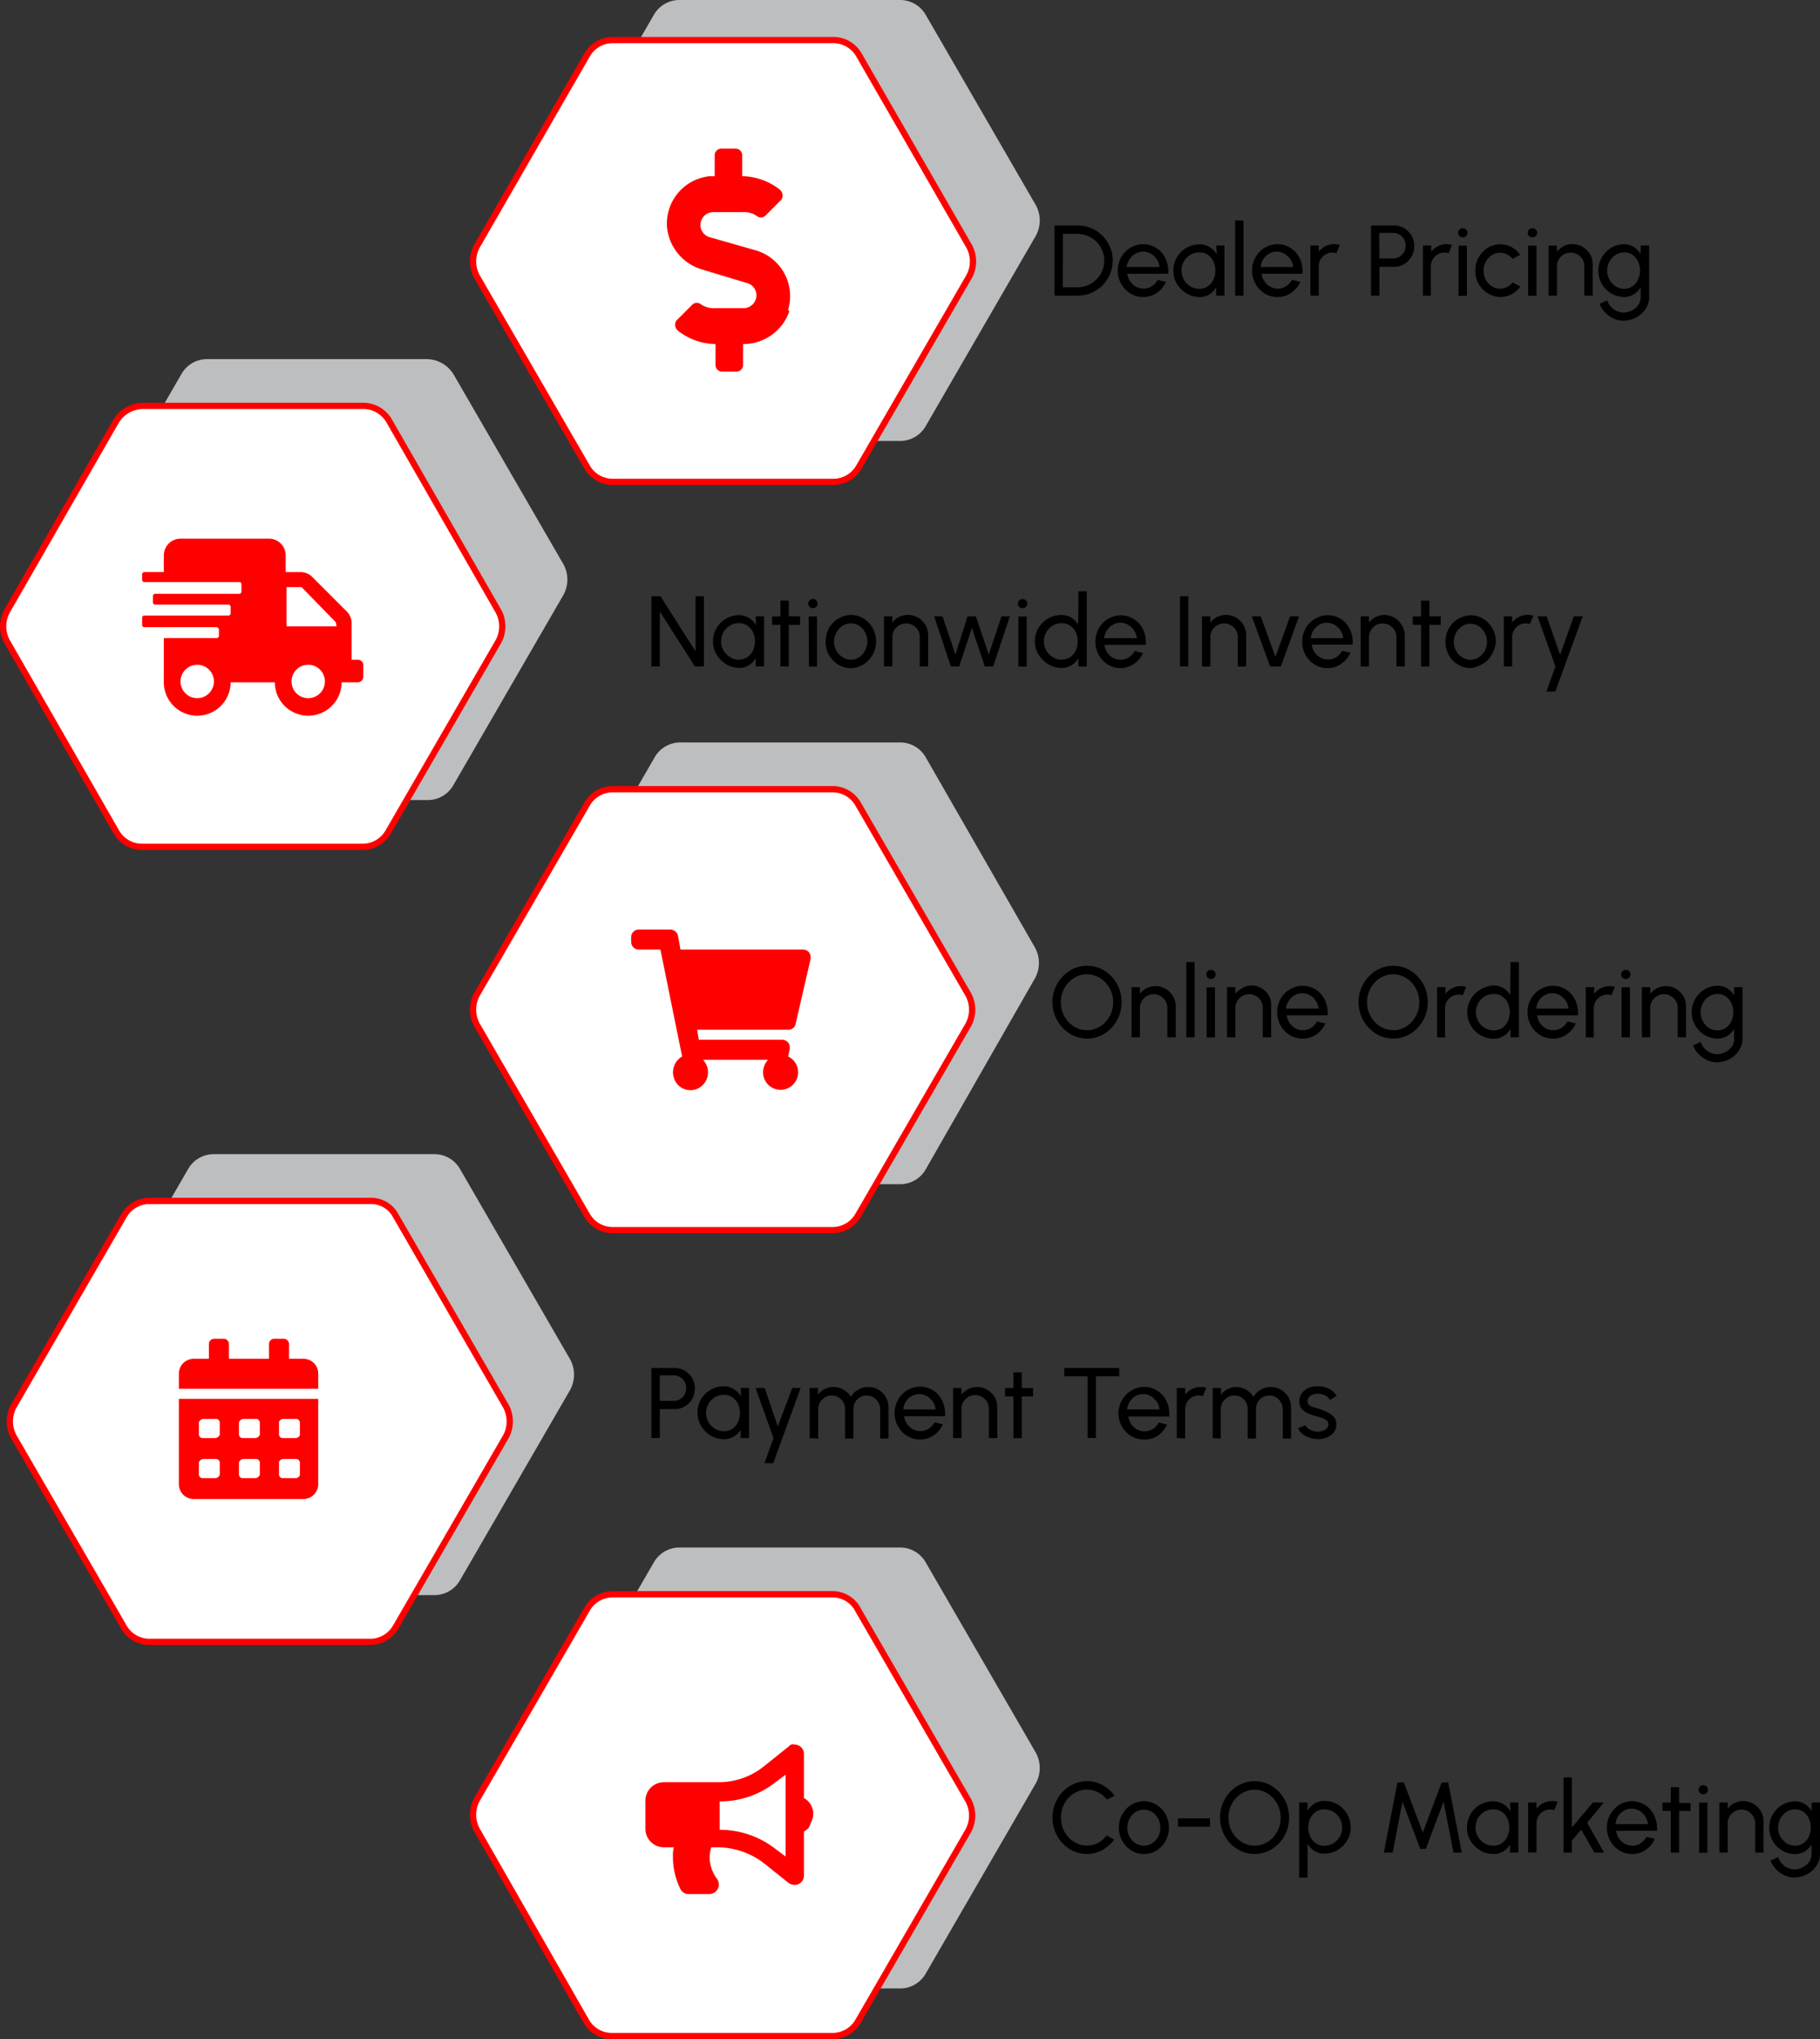
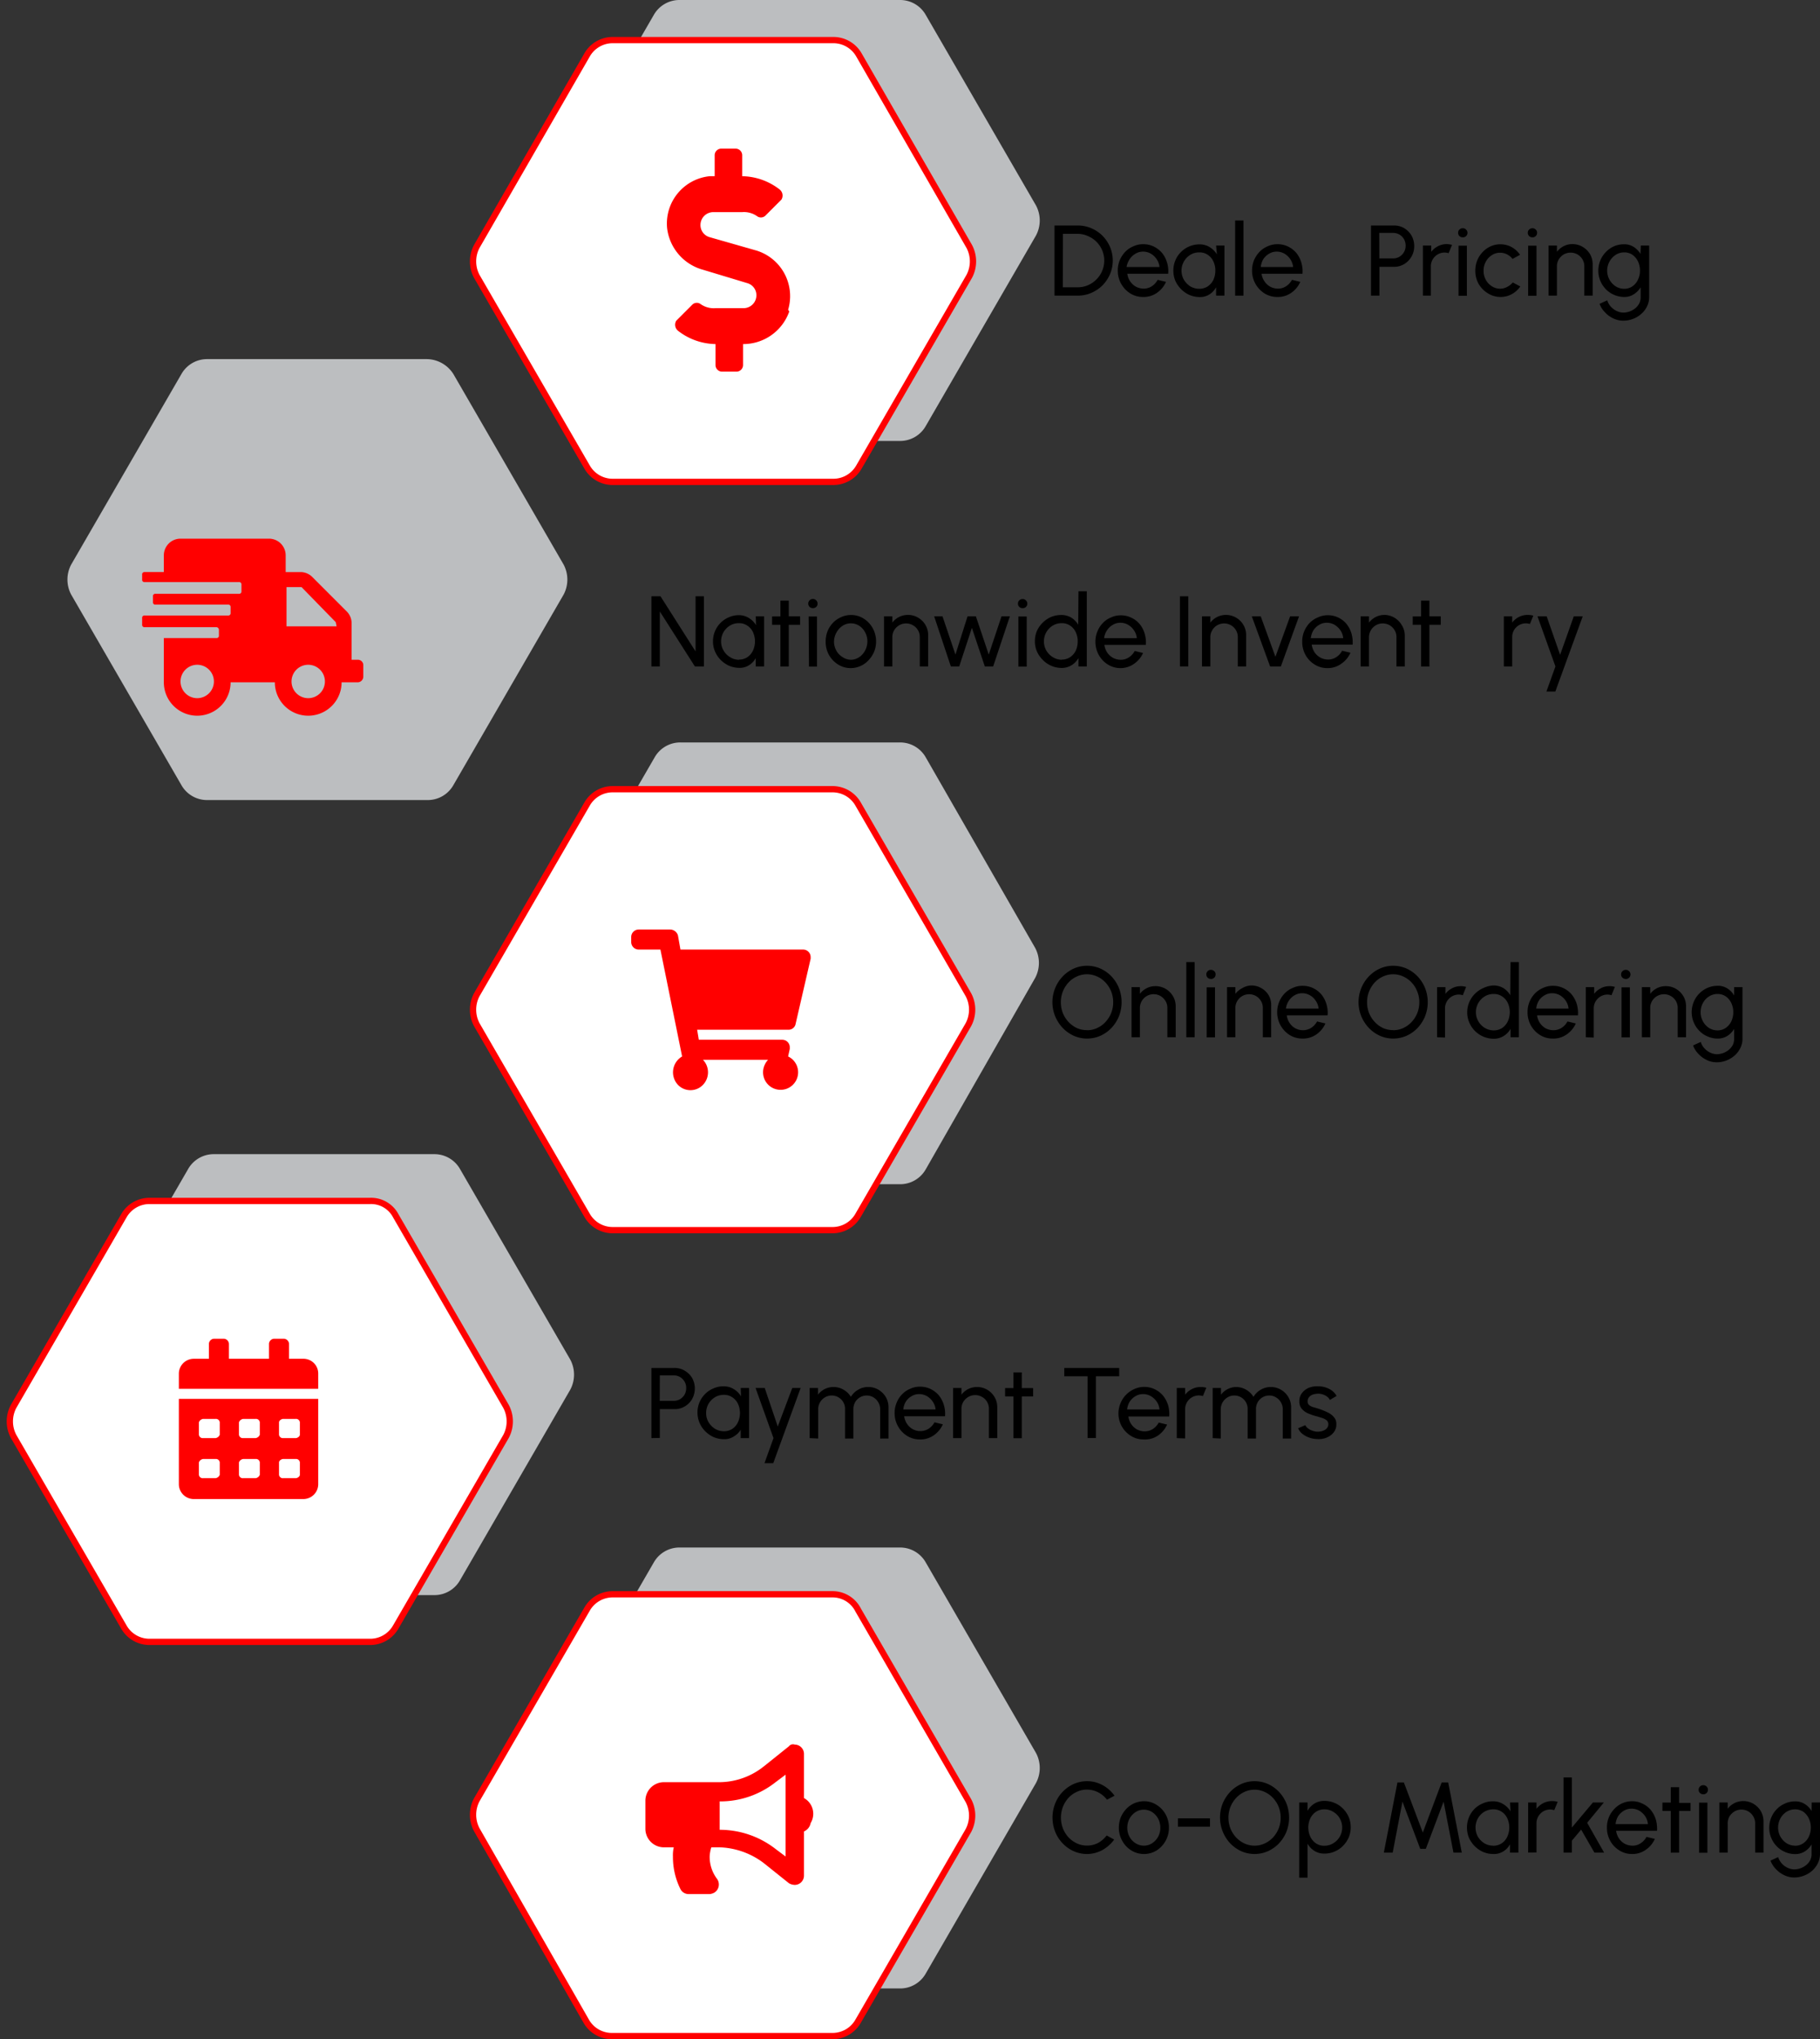
<svg xmlns="http://www.w3.org/2000/svg" id="Layer_1" data-name="Layer 1" viewBox="0 0 218.07 244.18">
  <rect x="0" y="0" width="218.07" height="244.18" fill="#333333" stroke="none" />
  <defs>
    <style>.cls-1{fill:#bcbec0;}.cls-2{fill:#fff;stroke:red;stroke-miterlimit:10;stroke-width:0.75px;}.cls-3{fill:red;}</style>
  </defs>
  <path class="cls-1" d="M107.9,0H81.5a3.53,3.53,0,0,0-3.1,1.8L65.2,24.6a3.83,3.83,0,0,0,0,3.6L78.4,51a3.53,3.53,0,0,0,3.1,1.8h26.4A3.53,3.53,0,0,0,111,51l13.2-22.8a3.82,3.82,0,0,0,0-3.6L111,1.8A3.53,3.53,0,0,0,107.9,0Z" transform="translate(-0.07)" />
  <path class="cls-1" d="M51.2,43H24.9a3.53,3.53,0,0,0-3.1,1.8L8.6,67.6a3.83,3.83,0,0,0,0,3.6L21.8,94a3.53,3.53,0,0,0,3.1,1.8H51.3A3.53,3.53,0,0,0,54.4,94L67.6,71.2a3.83,3.83,0,0,0,0-3.6L54.4,44.8A3.82,3.82,0,0,0,51.2,43Z" transform="translate(-0.07)" />
  <path class="cls-2" d="M99.9,4.8H73.5a3.53,3.53,0,0,0-3.1,1.8L57.2,29.5a3.83,3.83,0,0,0,0,3.6L70.4,55.9a3.53,3.53,0,0,0,3.1,1.8H99.9a3.53,3.53,0,0,0,3.1-1.8l13.2-22.8a3.82,3.82,0,0,0,0-3.6L103,6.6A3.53,3.53,0,0,0,99.9,4.8Z" transform="translate(-0.07)" />
-   <path class="cls-2" d="M43.5,48.6H17.2A3.82,3.82,0,0,0,14,50.4L.9,73.2a3.83,3.83,0,0,0,0,3.6L14,99.6a3.53,3.53,0,0,0,3.1,1.8H43.5a3.53,3.53,0,0,0,3.1-1.8L59.8,76.8a3.82,3.82,0,0,0,0-3.6L46.7,50.4A3.6,3.6,0,0,0,43.5,48.6Z" transform="translate(-0.07)" />
  <path class="cls-1" d="M107.9,88.9H81.6a3.53,3.53,0,0,0-3.1,1.8L65.3,113.5a3.82,3.82,0,0,0,0,3.6L78.4,140a3.53,3.53,0,0,0,3.1,1.8h26.4A3.53,3.53,0,0,0,111,140l13.1-22.9a3.82,3.82,0,0,0,0-3.6L111,90.7A3.53,3.53,0,0,0,107.9,88.9Z" transform="translate(-0.07)" />
  <path class="cls-2" d="M99.8,94.5H73.5a3.53,3.53,0,0,0-3.1,1.8L57.2,119.1a3.83,3.83,0,0,0,0,3.6l13.2,22.8a3.53,3.53,0,0,0,3.1,1.8H99.8a3.53,3.53,0,0,0,3.1-1.8l13.2-22.8a3.82,3.82,0,0,0,0-3.6L102.9,96.3A3.53,3.53,0,0,0,99.8,94.5Z" transform="translate(-0.07)" />
  <path class="cls-1" d="M52.1,138.2H25.7a3.53,3.53,0,0,0-3.1,1.8L9.4,162.8a3.82,3.82,0,0,0,0,3.6l13.2,22.8a3.53,3.53,0,0,0,3.1,1.8H52.1a3.53,3.53,0,0,0,3.1-1.8l13.2-22.8a3.83,3.83,0,0,0,0-3.6L55.2,140A3.53,3.53,0,0,0,52.1,138.2Z" transform="translate(-0.07)" />
  <path class="cls-2" d="M44.4,143.8H18a3.53,3.53,0,0,0-3.1,1.8L1.7,168.4a3.82,3.82,0,0,0,0,3.6l13.2,22.8a3.53,3.53,0,0,0,3.1,1.8H44.4a3.53,3.53,0,0,0,3.1-1.8L60.7,172a3.83,3.83,0,0,0,0-3.6L47.5,145.6A3.34,3.34,0,0,0,44.4,143.8Z" transform="translate(-0.07)" />
  <path class="cls-1" d="M107.9,185.3H81.5a3.53,3.53,0,0,0-3.1,1.8L65.2,209.9a3.83,3.83,0,0,0,0,3.6l13.2,22.8a3.53,3.53,0,0,0,3.1,1.8h26.4a3.53,3.53,0,0,0,3.1-1.8l13.2-22.8a3.82,3.82,0,0,0,0-3.6L111,187.1A3.53,3.53,0,0,0,107.9,185.3Z" transform="translate(-0.07)" />
  <path class="cls-2" d="M99.8,190.9H73.5a3.53,3.53,0,0,0-3.1,1.8L57.2,215.5a3.83,3.83,0,0,0,0,3.6L70.3,242a3.53,3.53,0,0,0,3.1,1.8H99.8a3.53,3.53,0,0,0,3.1-1.8l13.2-22.8a3.82,3.82,0,0,0,0-3.6l-13.2-22.8A3.43,3.43,0,0,0,99.8,190.9Z" transform="translate(-0.07)" />
  <path class="cls-3" d="M94.6,37.4a5.84,5.84,0,0,1-5.5,3.8v2.5a.79.79,0,0,1-.8.8H86.6a.79.79,0,0,1-.8-.8h0V41.2a7.49,7.49,0,0,1-4.5-1.6.93.93,0,0,1-.2-1.2l.1-.1L83,36.5a.77.77,0,0,1,1-.1,2.73,2.73,0,0,0,1.8.5h3.4a1.54,1.54,0,0,0,1.5-1.5,1.5,1.5,0,0,0-1.1-1.5l-5.3-1.6a5.89,5.89,0,0,1-4.3-5,5.7,5.7,0,0,1,5.1-6.2h.6V18.6a.79.79,0,0,1,.8-.8h1.7a.79.79,0,0,1,.8.8h0v2.5a7.49,7.49,0,0,1,4.5,1.6.93.93,0,0,1,.2,1.2l-.1.1-1.8,1.8a.77.77,0,0,1-1,.1,2.73,2.73,0,0,0-1.8-.5H85.5A1.54,1.54,0,0,0,84,26.9h0a1.5,1.5,0,0,0,1.1,1.5L90.7,30a5.71,5.71,0,0,1,3.8,7.1C94.7,37.3,94.6,37.4,94.6,37.4Z" transform="translate(-0.07)" />
  <path class="cls-3" d="M43.6,79.6V81a.68.68,0,0,1-.7.7H41a4,4,0,0,1-8,0H27.7a4,4,0,0,1-8,0V76.4H26a.27.27,0,0,0,.3-.3v-.7a.32.32,0,0,0-.3-.3H17.4a.27.27,0,0,1-.3-.3h0V74a.27.27,0,0,1,.3-.3h10a.27.27,0,0,0,.3-.3h0v-.7a.27.27,0,0,0-.3-.3H18.7a.27.27,0,0,1-.3-.3h0v-.7a.27.27,0,0,1,.3-.3h10a.27.27,0,0,0,.3-.3h0V70a.27.27,0,0,0-.3-.3H17.4a.27.27,0,0,1-.3-.3h0v-.6a.27.27,0,0,1,.3-.3h2.3v-2a2,2,0,0,1,2-2H32.3a2,2,0,0,1,2,2v2h1.8a2,2,0,0,1,1.4.6l4.1,4.1a2,2,0,0,1,.6,1.4V79H43A.65.65,0,0,1,43.6,79.6Zm-17.9,2a2,2,0,1,0-2,2,2,2,0,0,0,2-2Zm14.6-7.1-4.1-4.2H34.4V75h6ZM39,81.6a2,2,0,1,0-2,2A2,2,0,0,0,39,81.6Z" transform="translate(-0.07)" />
  <path class="cls-3" d="M94.6,123.3h-11l.2,1.2h10a.9.9,0,0,1,.9.9v.2l-.2.9a2.1,2.1,0,1,1-2.8,1,2.09,2.09,0,0,1,.4-.6H84.3a2.17,2.17,0,0,1,0,3,2.08,2.08,0,0,1-3,0,2.2,2.2,0,0,1,.5-3.4l-2.6-12.8H76.6a.9.9,0,0,1-.9-.9v-.6a.9.9,0,0,1,.9-.9h3.8a1,1,0,0,1,.9.7l.3,1.7H96.3a.9.9,0,0,1,.9.9v.2l-1.8,7.8A.85.85,0,0,1,94.6,123.3Z" transform="translate(-0.07)" />
  <path class="cls-3" d="M38.2,164.5v1.8H21.5v-1.8a1.79,1.79,0,0,1,1.8-1.8h1.8v-1.8a.65.65,0,0,1,.6-.6h1.2a.65.65,0,0,1,.6.6h0v1.8h4.8v-1.8a.65.65,0,0,1,.6-.6h1.2a.65.65,0,0,1,.6.6v1.8h1.8A1.77,1.77,0,0,1,38.2,164.5Zm-16.7,3H38.2v10.2a1.79,1.79,0,0,1-1.8,1.8H23.3a1.79,1.79,0,0,1-1.8-1.8Zm2.4,4.3a.46.46,0,0,0,.5.4h1.5a.66.66,0,0,0,.5-.4v-1.5a.46.46,0,0,0-.5-.4H24.4a.66.66,0,0,0-.5.4Zm0,4.8a.46.46,0,0,0,.5.4h1.5a.66.66,0,0,0,.5-.4v-1.5a.46.46,0,0,0-.5-.4H24.4a.66.66,0,0,0-.5.4Zm4.8-4.8a.46.46,0,0,0,.5.4h1.5a.66.66,0,0,0,.5-.4v-1.5a.46.46,0,0,0-.5-.4H29.2a.66.66,0,0,0-.5.4Zm0,4.8a.46.46,0,0,0,.5.4h1.5a.66.66,0,0,0,.5-.4v-1.5a.46.46,0,0,0-.5-.4H29.2a.66.66,0,0,0-.5.4Zm4.8-4.8a.46.46,0,0,0,.5.4h1.5c.2,0,.5-.2.5-.4v-1.5a.46.46,0,0,0-.5-.4H34c-.2,0-.5.2-.5.4Zm0,4.8a.46.46,0,0,0,.5.4h1.5c.2,0,.5-.2.5-.4v-1.5a.46.46,0,0,0-.5-.4H34c-.2,0-.5.2-.5.4Z" transform="translate(-0.07)" />
  <path class="cls-3" d="M96.4,219.3v5.3a1.11,1.11,0,0,1-1.1,1.1,1.45,1.45,0,0,1-.7-.2l-3-2.4a9.25,9.25,0,0,0-5.3-1.9h-1a4.25,4.25,0,0,0-.2,1.1A4.39,4.39,0,0,0,86,225a1.15,1.15,0,0,1-.3,1.6,1.42,1.42,0,0,1-.6.2H82.6a1.1,1.1,0,0,1-1-.6,8.6,8.6,0,0,1-.9-3.9,4.1,4.1,0,0,1,.1-1.1H79.6a2.22,2.22,0,0,1-2.2-2.2h0v-3.4a2.22,2.22,0,0,1,2.2-2.2h6.7a8.59,8.59,0,0,0,5.3-1.9l3-2.4a.62.62,0,0,1,.7-.2,1.11,1.11,0,0,1,1.1,1.1v5.3a2.15,2.15,0,0,1,.8,3,1.37,1.37,0,0,1-.8,1Zm-2.2-6.8-1.2.9a10.67,10.67,0,0,1-6.7,2.3v3.4a10.88,10.88,0,0,1,6.7,2.3l1.2.9Z" transform="translate(-0.07)" />
  <path d="M78.12,79.8V71.4h1.09L83.41,78V71.4h1v8.4H83.33l-4.2-6.58V79.8Z" transform="translate(-0.07)" />
  <path d="M90.62,73.8h1v6h-1l0-1a2.33,2.33,0,0,1-.78.84,2.06,2.06,0,0,1-1.17.33,3.19,3.19,0,0,1-1.24-.25,3.53,3.53,0,0,1-1-.69,3.31,3.31,0,0,1-.68-1,3,3,0,0,1-.25-1.24,3.07,3.07,0,0,1,.24-1.21,3,3,0,0,1,.67-1,3,3,0,0,1,1-.67,2.91,2.91,0,0,1,1.21-.25A2.25,2.25,0,0,1,89.8,74a2.62,2.62,0,0,1,.86.86Zm-2,5.18a1.86,1.86,0,0,0,1-.29,2,2,0,0,0,.67-.79,2.66,2.66,0,0,0,0-2.21,1.91,1.91,0,0,0-.68-.78,1.75,1.75,0,0,0-1-.29,2,2,0,0,0-1.08.29,2.2,2.2,0,0,0-1.06,1.89,2.09,2.09,0,0,0,.3,1.1,2.19,2.19,0,0,0,.78.79A2,2,0,0,0,88.61,79Z" transform="translate(-0.07)" />
  <path d="M95.94,74.81H94.58v5h-1v-5h-1v-1h1V71.92h1V73.8h1.36Z" transform="translate(-0.07)" />
  <path d="M97.48,72.82a.59.59,0,0,1-.41-.15.57.57,0,0,1-.16-.39.56.56,0,0,1,1.12,0,.53.53,0,0,1-.16.39A.56.56,0,0,1,97.48,72.82Zm-.52,1h1v6H97Z" transform="translate(-0.07)" />
  <path d="M102,80a2.82,2.82,0,0,1-1.51-.43,3.22,3.22,0,0,1-1.09-1.14A3.18,3.18,0,0,1,99,76.8a3.32,3.32,0,0,1,.23-1.23,3.24,3.24,0,0,1,.65-1,2.85,2.85,0,0,1,1-.68,2.69,2.69,0,0,1,1.16-.25,2.76,2.76,0,0,1,1.51.43,3.11,3.11,0,0,1,1.08,1.14,3.23,3.23,0,0,1,.41,1.6,3.27,3.27,0,0,1-.23,1.22,3.43,3.43,0,0,1-.65,1A2.9,2.9,0,0,1,102,80Zm0-1a1.8,1.8,0,0,0,1-.3,2.13,2.13,0,0,0,.71-.78A2.32,2.32,0,0,0,104,76.8a2.22,2.22,0,0,0-.27-1.08,2.08,2.08,0,0,0-.71-.79,1.86,1.86,0,0,0-1-.29,1.76,1.76,0,0,0-1,.3,2.19,2.19,0,0,0-.72.79A2.26,2.26,0,0,0,100,76.8a2.23,2.23,0,0,0,.27,1.09,2.06,2.06,0,0,0,.72.77A1.88,1.88,0,0,0,102,79Z" transform="translate(-0.07)" />
  <path d="M111.28,76.07V79.8h-1V76.29a1.61,1.61,0,0,0-.82-1.42,1.66,1.66,0,0,0-1.65,0,1.7,1.7,0,0,0-.6.59,1.59,1.59,0,0,0-.22.83V79.8h-1v-6h1v.75a2.37,2.37,0,0,1,.8-.67,2.4,2.4,0,0,1,1.06-.25,2.36,2.36,0,0,1,1.23.33,2.47,2.47,0,0,1,.88.88A2.36,2.36,0,0,1,111.28,76.07Z" transform="translate(-0.07)" />
  <path d="M115,79.8h-1l-2-6h1l1.55,4.58L116,73.8h1l1.54,4.58,1.53-4.58h1l-2,6h-1l-1.55-4.62Z" transform="translate(-0.07)" />
  <path d="M122.6,72.82a.57.57,0,0,1-.4-.15.53.53,0,0,1-.16-.39.5.5,0,0,1,.16-.39.54.54,0,0,1,.4-.16.51.51,0,0,1,.39.16.51.51,0,0,1,.17.39.53.53,0,0,1-.56.54Zm-.51,1h1v6h-1Z" transform="translate(-0.07)" />
  <path d="M129.29,70.8h1v9h-1v-1a2.47,2.47,0,0,1-.82.85,2.23,2.23,0,0,1-1.22.33A3.13,3.13,0,0,1,125,79a3.36,3.36,0,0,1-.69-1,3.09,3.09,0,0,1-.24-1.22,3.17,3.17,0,0,1,.24-1.23A3.37,3.37,0,0,1,126,73.88a3.12,3.12,0,0,1,1.22-.24,2.31,2.31,0,0,1,1.22.32,2.56,2.56,0,0,1,.82.85Zm-2,8.18a1.82,1.82,0,0,0,1-.29,2,2,0,0,0,.68-.79,2.64,2.64,0,0,0,.23-1.1,2.51,2.51,0,0,0-.24-1.11,1.89,1.89,0,0,0-.67-.78,1.75,1.75,0,0,0-1-.29,2,2,0,0,0-1.08.29,2.24,2.24,0,0,0-.77.79,2.23,2.23,0,0,0,0,2.2,2.36,2.36,0,0,0,.78.79A2.1,2.1,0,0,0,127.27,79Z" transform="translate(-0.07)" />
  <path d="M134.32,80a2.85,2.85,0,0,1-1.51-.43,3.11,3.11,0,0,1-1.08-1.14,3.19,3.19,0,0,1-.41-1.59,3.14,3.14,0,0,1,.24-1.23,3.21,3.21,0,0,1,.64-1,2.85,2.85,0,0,1,1-.68,2.69,2.69,0,0,1,1.16-.25,2.76,2.76,0,0,1,1.25.28,2.85,2.85,0,0,1,1,.75,3.23,3.23,0,0,1,.6,1.13,3.5,3.5,0,0,1,.15,1.38H132.4a2.16,2.16,0,0,0,.33.91,2.05,2.05,0,0,0,.68.63,2,2,0,0,0,.91.24,1.75,1.75,0,0,0,1-.28,2.11,2.11,0,0,0,.71-.77l1,.24A3.13,3.13,0,0,1,136,79.45,2.79,2.79,0,0,1,134.32,80Zm-1.95-3.59h3.91a1.93,1.93,0,0,0-.33-.92,2.14,2.14,0,0,0-.7-.67,1.85,1.85,0,0,0-.93-.25,1.74,1.74,0,0,0-.92.25,2,2,0,0,0-.69.66A2.05,2.05,0,0,0,132.37,76.37Z" transform="translate(-0.07)" />
  <path d="M141.45,79.8V71.4h1v8.4Z" transform="translate(-0.07)" />
  <path d="M149.38,76.07V79.8h-1V76.29a1.59,1.59,0,0,0-.22-.83,1.67,1.67,0,0,0-.59-.59,1.68,1.68,0,0,0-1.66,0,1.67,1.67,0,0,0-.59.59,1.6,1.6,0,0,0-.23.83V79.8h-1v-6h1v.75a2.51,2.51,0,0,1,.81-.67,2.4,2.4,0,0,1,2.28.08,2.4,2.4,0,0,1,.88.88A2.36,2.36,0,0,1,149.38,76.07Z" transform="translate(-0.07)" />
  <path d="M153.54,79.8h-1.29l-2.19-6h1.07l1.76,4.84,1.76-4.84h1.07Z" transform="translate(-0.07)" />
  <path d="M159.1,80a2.8,2.8,0,0,1-1.51-.43,3.06,3.06,0,0,1-1.09-1.14,3.18,3.18,0,0,1-.4-1.59,3.13,3.13,0,0,1,.23-1.23,3.4,3.4,0,0,1,.64-1,3.06,3.06,0,0,1,1-.68,2.87,2.87,0,0,1,2.41,0,2.85,2.85,0,0,1,1,.75,3.42,3.42,0,0,1,.61,1.13,3.91,3.91,0,0,1,.15,1.38h-4.9a2.31,2.31,0,0,0,.33.91,2.15,2.15,0,0,0,.68.63,2,2,0,0,0,.92.24,1.72,1.72,0,0,0,1-.28,2,2,0,0,0,.71-.77l1,.24a3.08,3.08,0,0,1-1.09,1.31A2.74,2.74,0,0,1,159.1,80Zm-2-3.59h3.91a2,2,0,0,0-.32-.92,2.35,2.35,0,0,0-.7-.67,1.91,1.91,0,0,0-.93-.25,1.75,1.75,0,0,0-.93.25,2,2,0,0,0-.69.66A2.18,2.18,0,0,0,157.14,76.37Z" transform="translate(-0.07)" />
  <path d="M168.39,76.07V79.8h-1V76.29a1.59,1.59,0,0,0-.22-.83,1.75,1.75,0,0,0-.59-.59,1.68,1.68,0,0,0-1.66,0,1.66,1.66,0,0,0-.82,1.42V79.8h-1v-6h1v.75a2.41,2.41,0,0,1,.81-.67,2.32,2.32,0,0,1,1-.25,2.36,2.36,0,0,1,1.23.33,2.47,2.47,0,0,1,.88.88A2.36,2.36,0,0,1,168.39,76.07Z" transform="translate(-0.07)" />
  <path d="M172.7,74.81h-1.36v5h-1v-5h-1v-1h1V71.92h1V73.8h1.36Z" transform="translate(-0.07)" />
-   <path d="M176.26,80a2.8,2.8,0,0,1-1.51-.43,3.06,3.06,0,0,1-1.09-1.14,3.18,3.18,0,0,1-.4-1.59,3.13,3.13,0,0,1,.23-1.23,3.4,3.4,0,0,1,.64-1,3.06,3.06,0,0,1,1-.68,2.84,2.84,0,0,1,2.67.18,3.06,3.06,0,0,1,1.09,1.14,3.23,3.23,0,0,1,.41,1.6A3.09,3.09,0,0,1,179,78a3.21,3.21,0,0,1-.64,1,3.06,3.06,0,0,1-1,.68A2.84,2.84,0,0,1,176.26,80Zm0-1a1.79,1.79,0,0,0,1-.3,2.25,2.25,0,0,0,.72-.78,2.32,2.32,0,0,0,.26-1.07,2.22,2.22,0,0,0-.27-1.08,2.19,2.19,0,0,0-.72-.79,1.83,1.83,0,0,0-1-.29,1.8,1.8,0,0,0-1,.3,2.08,2.08,0,0,0-.71.79,2.15,2.15,0,0,0-.27,1.07,2.23,2.23,0,0,0,.27,1.09,2.08,2.08,0,0,0,.73.77A1.85,1.85,0,0,0,176.26,79Z" transform="translate(-0.07)" />
  <path d="M180.26,79.8v-6h1v.75a2.31,2.31,0,0,1,1.86-.92,2.52,2.52,0,0,1,.67.09l-.41,1a1.61,1.61,0,0,0-.48-.08,1.69,1.69,0,0,0-.83.22,1.67,1.67,0,0,0-.59.59,1.59,1.59,0,0,0-.22.83V79.8Z" transform="translate(-0.07)" />
  <path d="M188.64,73.8h1.07l-3.28,9h-1.07l1.08-3-2.15-6h1.1L187,78.41Z" transform="translate(-0.07)" />
  <path d="M126.42,35.4V27h2.78a4.06,4.06,0,0,1,1.63.33,4.21,4.21,0,0,1,1.34.9,4.39,4.39,0,0,1,.9,1.34,4.19,4.19,0,0,1,0,3.26,4.51,4.51,0,0,1-.9,1.34,4.39,4.39,0,0,1-1.34.9,4.06,4.06,0,0,1-1.63.33Zm1-1h1.77a3.05,3.05,0,0,0,1.24-.25,3.16,3.16,0,0,0,1-.68,3.18,3.18,0,0,0-1-5.2A3,3,0,0,0,129.2,28h-1.77Z" transform="translate(-0.07)" />
  <path d="M137,35.56a2.85,2.85,0,0,1-1.51-.43A3.21,3.21,0,0,1,134,32.4a3.32,3.32,0,0,1,.23-1.23,3.43,3.43,0,0,1,.65-1,2.85,2.85,0,0,1,1-.68,2.69,2.69,0,0,1,1.16-.25,2.89,2.89,0,0,1,1.25.27,3.12,3.12,0,0,1,1,.76,3.23,3.23,0,0,1,.6,1.13,3.5,3.5,0,0,1,.15,1.38h-4.9a2.09,2.09,0,0,0,.34.9,2,2,0,0,0,.68.64,2,2,0,0,0,.91.24,1.75,1.75,0,0,0,1-.28,2.11,2.11,0,0,0,.71-.77l1,.24a3.13,3.13,0,0,1-1.08,1.31A2.79,2.79,0,0,1,137,35.56Zm-2-3.59H139a2,2,0,0,0-.33-.92,2.13,2.13,0,0,0-.7-.67,1.85,1.85,0,0,0-.93-.25,1.72,1.72,0,0,0-.92.25,2.1,2.1,0,0,0-.7.66A2.32,2.32,0,0,0,135.05,32Z" transform="translate(-0.07)" />
  <path d="M145.78,29.4h1v6h-1l0-1a2.33,2.33,0,0,1-.78.84,2.07,2.07,0,0,1-1.18.33,3.14,3.14,0,0,1-1.23-.25,3.4,3.4,0,0,1-1-.69,3.53,3.53,0,0,1-.69-1,3.19,3.19,0,0,1-.24-1.24,3.07,3.07,0,0,1,.24-1.21,3,3,0,0,1,.67-1,3.13,3.13,0,0,1,2.2-.92,2.3,2.3,0,0,1,1.24.33,2.68,2.68,0,0,1,.87.87Zm-2,5.18a1.82,1.82,0,0,0,1-.29,2,2,0,0,0,.68-.79,2.64,2.64,0,0,0,.23-1.1,2.51,2.51,0,0,0-.24-1.11,1.89,1.89,0,0,0-.67-.78,1.75,1.75,0,0,0-1-.29,2,2,0,0,0-1.08.29,2.22,2.22,0,0,0-.77,3,2.36,2.36,0,0,0,.78.79A2.1,2.1,0,0,0,143.77,34.58Z" transform="translate(-0.07)" />
  <path d="M148.06,35.4v-9h1v9Z" transform="translate(-0.07)" />
  <path d="M153.09,35.56a2.85,2.85,0,0,1-1.51-.43,3.21,3.21,0,0,1-1.49-2.73,3.32,3.32,0,0,1,.23-1.23,3.43,3.43,0,0,1,.65-1,2.85,2.85,0,0,1,1-.68,2.69,2.69,0,0,1,1.16-.25,2.89,2.89,0,0,1,1.25.27,3.12,3.12,0,0,1,1,.76,3.23,3.23,0,0,1,.6,1.13,3.5,3.5,0,0,1,.15,1.38h-4.9a2.09,2.09,0,0,0,.34.9,2,2,0,0,0,.68.64,2,2,0,0,0,.91.24,1.75,1.75,0,0,0,1-.28,2.11,2.11,0,0,0,.71-.77l1,.24a3.13,3.13,0,0,1-1.08,1.31A2.79,2.79,0,0,1,153.09,35.56Zm-2-3.59h3.92a2,2,0,0,0-.33-.92,2.13,2.13,0,0,0-.7-.67,1.85,1.85,0,0,0-.93-.25,1.72,1.72,0,0,0-.92.25,2.1,2.1,0,0,0-.7.66A2.32,2.32,0,0,0,151.13,32Z" transform="translate(-0.07)" />
-   <path d="M157.08,35.4v-6h1v.75a2.37,2.37,0,0,1,.8-.67,2.27,2.27,0,0,1,1.06-.25,2.52,2.52,0,0,1,.67.09l-.41,1a1.61,1.61,0,0,0-.48-.08,1.55,1.55,0,0,0-.82.22,1.7,1.7,0,0,0-.6.59,1.59,1.59,0,0,0-.22.83V35.4Z" transform="translate(-0.07)" />
  <path d="M164.34,35.4V27h2.77a2.3,2.3,0,0,1,1.22.33,2.47,2.47,0,0,1,.87.89,2.5,2.5,0,0,1,.32,1.25,2.42,2.42,0,0,1-.33,1.26,2.48,2.48,0,0,1-.87.89,2.32,2.32,0,0,1-1.21.33h-1.76V35.4Zm1-4.46H167a1.41,1.41,0,0,0,.75-.2,1.5,1.5,0,0,0,.54-.55,1.52,1.52,0,0,0,.2-.77,1.6,1.6,0,0,0-.2-.79,1.47,1.47,0,0,0-.54-.54,1.5,1.5,0,0,0-.75-.2h-1.67Z" transform="translate(-0.07)" />
  <path d="M170.56,35.4v-6h1v.75a2.41,2.41,0,0,1,.81-.67,2.2,2.2,0,0,1,1-.25,2.54,2.54,0,0,1,.68.09l-.41,1a1.72,1.72,0,0,0-.48-.08,1.65,1.65,0,0,0-1.65,1.64V35.4Z" transform="translate(-0.07)" />
  <path d="M175.34,28.42a.57.57,0,0,1-.4-.15.53.53,0,0,1-.16-.39.5.5,0,0,1,.16-.39.54.54,0,0,1,.4-.16.51.51,0,0,1,.39.16.51.51,0,0,1,.17.39.53.53,0,0,1-.56.54Zm-.51,1h1v6h-1Z" transform="translate(-0.07)" />
  <path d="M181.33,33.82l.9.48a2.91,2.91,0,0,1-1,.91,2.78,2.78,0,0,1-1.36.35,2.82,2.82,0,0,1-1.51-.43A3.22,3.22,0,0,1,177.24,34a3.18,3.18,0,0,1-.4-1.59,3.32,3.32,0,0,1,.23-1.23,3.24,3.24,0,0,1,.65-1,2.91,2.91,0,0,1,.95-.68,2.77,2.77,0,0,1,1.17-.25,2.89,2.89,0,0,1,1.36.34,3,3,0,0,1,1,.92l-.9.49a2,2,0,0,0-.68-.55,1.85,1.85,0,0,0-.81-.19,1.79,1.79,0,0,0-1,.3,2.11,2.11,0,0,0-.72.79,2.15,2.15,0,0,0-.26,1.07,2.26,2.26,0,0,0,.26,1.07,2.08,2.08,0,0,0,.72.78,1.81,1.81,0,0,0,1,.3,1.73,1.73,0,0,0,.83-.21A2.12,2.12,0,0,0,181.33,33.82Z" transform="translate(-0.07)" />
  <path d="M183.69,28.42a.57.57,0,0,1-.4-.15.53.53,0,0,1-.16-.39.5.5,0,0,1,.16-.39.53.53,0,0,1,.39-.16.54.54,0,0,1,.4.16.5.5,0,0,1,.16.39.53.53,0,0,1-.55.54Zm-.52,1h1v6h-1Z" transform="translate(-0.07)" />
  <path d="M190.9,31.67V35.4h-1V31.89a1.59,1.59,0,0,0-.22-.83,1.67,1.67,0,0,0-.59-.59,1.68,1.68,0,0,0-1.66,0,1.67,1.67,0,0,0-.59.59,1.59,1.59,0,0,0-.22.83V35.4h-1v-6h1v.75a2.37,2.37,0,0,1,.8-.67,2.24,2.24,0,0,1,1.06-.25,2.35,2.35,0,0,1,1.22.33,2.5,2.5,0,0,1,.89.88A2.45,2.45,0,0,1,190.9,31.67Z" transform="translate(-0.07)" />
  <path d="M196.67,29.4h1v6.19a2.45,2.45,0,0,1-.26,1.11,2.85,2.85,0,0,1-.69.89,3.15,3.15,0,0,1-1,.6,3.21,3.21,0,0,1-1.15.21,2.72,2.72,0,0,1-1.21-.28,3.22,3.22,0,0,1-1-.74,2.75,2.75,0,0,1-.63-1l.92-.42a1.87,1.87,0,0,0,.41.74,2.28,2.28,0,0,0,.7.53,1.84,1.84,0,0,0,.82.2,2.18,2.18,0,0,0,.76-.14,2.33,2.33,0,0,0,.67-.38,2,2,0,0,0,.47-.57,1.58,1.58,0,0,0,.17-.71V34.4a2.57,2.57,0,0,1-.81.83,2.06,2.06,0,0,1-1.17.33,3,3,0,0,1-1.19-.25,3,3,0,0,1-1-.68,3.27,3.27,0,0,1-.66-1,3.09,3.09,0,0,1-.24-1.22,3.17,3.17,0,0,1,.24-1.23,3.22,3.22,0,0,1,1.64-1.69,3,3,0,0,1,1.19-.24,2.05,2.05,0,0,1,1.17.32,2.51,2.51,0,0,1,.81.84Zm-2,5.18a1.72,1.72,0,0,0,1-.3,1.92,1.92,0,0,0,.66-.8,2.44,2.44,0,0,0,.24-1.08,2.5,2.5,0,0,0-.24-1.1,2.12,2.12,0,0,0-.66-.79,1.74,1.74,0,0,0-1-.29,1.84,1.84,0,0,0-1,.29,2.16,2.16,0,0,0-.74.79,2.24,2.24,0,0,0,.75,3A1.92,1.92,0,0,0,194.7,34.58Z" transform="translate(-0.07)" />
  <path d="M130.32,124.36a3.92,3.92,0,0,1-1.6-.34,4.25,4.25,0,0,1-1.32-.94,4.62,4.62,0,0,1-.9-1.39,4.47,4.47,0,0,1,.9-4.77,4.25,4.25,0,0,1,1.32-.94,3.92,3.92,0,0,1,1.6-.34,4,4,0,0,1,1.61.34,4.25,4.25,0,0,1,1.32.94,4.47,4.47,0,0,1,.89,1.39,4.62,4.62,0,0,1,0,3.38,4.59,4.59,0,0,1-.89,1.39,4.25,4.25,0,0,1-1.32.94A4,4,0,0,1,130.32,124.36Zm0-1a2.79,2.79,0,0,0,1.22-.27,3.11,3.11,0,0,0,1-.73,3.53,3.53,0,0,0,.67-1.06,3.48,3.48,0,0,0,.24-1.29,3.44,3.44,0,0,0-.24-1.29,3.37,3.37,0,0,0-.68-1.07,3,3,0,0,0-1-.72,2.82,2.82,0,0,0-1.22-.27,2.79,2.79,0,0,0-1.22.27,3.08,3.08,0,0,0-1,.72,3.58,3.58,0,0,0-.67,1.07,3.44,3.44,0,0,0-.24,1.29,3.53,3.53,0,0,0,.24,1.3,3.44,3.44,0,0,0,.68,1.06,3.26,3.26,0,0,0,1,.73A2.89,2.89,0,0,0,130.32,123.35Z" transform="translate(-0.07)" />
  <path d="M140.94,120.47v3.73h-1v-3.51a1.59,1.59,0,0,0-.22-.83,1.75,1.75,0,0,0-.59-.59,1.65,1.65,0,0,0-2.48,1.42v3.51h-1v-6h1V119a2.41,2.41,0,0,1,.81-.67,2.2,2.2,0,0,1,1.05-.25,2.36,2.36,0,0,1,1.23.33,2.47,2.47,0,0,1,.88.88A2.36,2.36,0,0,1,140.94,120.47Z" transform="translate(-0.07)" />
  <path d="M142.21,124.2v-9h1v9Z" transform="translate(-0.07)" />
  <path d="M145.17,117.22a.57.57,0,0,1-.4-.15.53.53,0,0,1-.16-.39.5.5,0,0,1,.16-.39.53.53,0,0,1,.39-.16.54.54,0,0,1,.4.16.5.5,0,0,1,.16.39.53.53,0,0,1-.55.54Zm-.52,1h1v6h-1Z" transform="translate(-0.07)" />
  <path d="M152.38,120.47v3.73h-1v-3.51a1.59,1.59,0,0,0-.22-.83,1.67,1.67,0,0,0-.59-.59,1.68,1.68,0,0,0-1.66,0,1.67,1.67,0,0,0-.59.59,1.6,1.6,0,0,0-.23.83v3.51h-1v-6h1V119a2.51,2.51,0,0,1,.81-.67A2.24,2.24,0,0,1,150,118a2.35,2.35,0,0,1,1.22.33,2.4,2.4,0,0,1,.88.88A2.36,2.36,0,0,1,152.38,120.47Z" transform="translate(-0.07)" />
  <path d="M156.1,124.36a2.85,2.85,0,0,1-1.51-.43,3.21,3.21,0,0,1-1.49-2.73,3.14,3.14,0,0,1,.24-1.23,3.11,3.11,0,0,1,.64-1,2.85,2.85,0,0,1,1-.68,2.69,2.69,0,0,1,1.16-.25,2.89,2.89,0,0,1,1.25.27,3,3,0,0,1,1,.76,3.23,3.23,0,0,1,.6,1.13,3.5,3.5,0,0,1,.15,1.38h-4.89a2.07,2.07,0,0,0,.33.9,1.9,1.9,0,0,0,1.59.88,1.84,1.84,0,0,0,1-.28,2.11,2.11,0,0,0,.71-.77l1,.24a3.13,3.13,0,0,1-1.08,1.31A2.79,2.79,0,0,1,156.1,124.36Zm-1.95-3.59h3.91a1.93,1.93,0,0,0-.33-.92,2,2,0,0,0-.7-.67,1.85,1.85,0,0,0-.93-.25,1.74,1.74,0,0,0-.92.25,2,2,0,0,0-.69.66A2.05,2.05,0,0,0,154.15,120.77Z" transform="translate(-0.07)" />
  <path d="M167,124.36a3.92,3.92,0,0,1-1.6-.34,4.25,4.25,0,0,1-1.32-.94,4.62,4.62,0,0,1-.9-1.39,4.47,4.47,0,0,1,.9-4.77,4.25,4.25,0,0,1,1.32-.94,3.92,3.92,0,0,1,1.6-.34,4,4,0,0,1,1.61.34,4.25,4.25,0,0,1,1.32.94,4.47,4.47,0,0,1,.89,1.39,4.62,4.62,0,0,1,0,3.38,4.59,4.59,0,0,1-.89,1.39,4.25,4.25,0,0,1-1.32.94A4,4,0,0,1,167,124.36Zm0-1a2.82,2.82,0,0,0,1.22-.27,3.11,3.11,0,0,0,1-.73,3.53,3.53,0,0,0,.67-1.06,3.48,3.48,0,0,0,.24-1.29,3.26,3.26,0,0,0-.25-1.29,3.18,3.18,0,0,0-.67-1.07,3.08,3.08,0,0,0-1-.72,2.75,2.75,0,0,0-1.21-.27,2.79,2.79,0,0,0-1.22.27,3.08,3.08,0,0,0-1,.72,3.58,3.58,0,0,0-.67,1.07,3.44,3.44,0,0,0-.24,1.29,3.53,3.53,0,0,0,.24,1.3,3.44,3.44,0,0,0,.68,1.06,3.22,3.22,0,0,0,1,.73A3,3,0,0,0,167,123.35Z" transform="translate(-0.07)" />
  <path d="M172.26,124.2v-6h1V119a2.41,2.41,0,0,1,.81-.67,2.2,2.2,0,0,1,1-.25,2.41,2.41,0,0,1,.67.09l-.4,1a1.72,1.72,0,0,0-.48-.08,1.65,1.65,0,0,0-1.65,1.64v3.51Z" transform="translate(-0.07)" />
  <path d="M181.06,115.2h1v9h-1v-1a2.39,2.39,0,0,1-.82.85,2.19,2.19,0,0,1-1.21.33,3.18,3.18,0,0,1-2.91-1.94,2.93,2.93,0,0,1-.25-1.22,3,3,0,0,1,.25-1.23,3.16,3.16,0,0,1,.68-1,3.28,3.28,0,0,1,1-.68A3.14,3.14,0,0,1,179,118a2.28,2.28,0,0,1,1.21.32,2.47,2.47,0,0,1,.82.85Zm-2,8.18a1.83,1.83,0,0,0,1-.29,2,2,0,0,0,.67-.79,2.66,2.66,0,0,0,0-2.21,1.91,1.91,0,0,0-.68-.78,1.75,1.75,0,0,0-1-.29,2,2,0,0,0-1.08.29,2.24,2.24,0,0,0-.77.79,2.18,2.18,0,0,0-.29,1.1,2.09,2.09,0,0,0,.3,1.1,2.19,2.19,0,0,0,.78.79A2.06,2.06,0,0,0,179,123.38Z" transform="translate(-0.07)" />
  <path d="M186.1,124.36a2.8,2.8,0,0,1-1.51-.43,3.14,3.14,0,0,1-1.09-1.14,3.18,3.18,0,0,1-.4-1.59,3.13,3.13,0,0,1,.23-1.23,3.28,3.28,0,0,1,.64-1,3.06,3.06,0,0,1,1-.68,2.7,2.7,0,0,1,1.17-.25,2.85,2.85,0,0,1,1.24.27,3,3,0,0,1,1,.76,3.42,3.42,0,0,1,.61,1.13,3.91,3.91,0,0,1,.15,1.38h-4.9a2.21,2.21,0,0,0,.33.9,2.08,2.08,0,0,0,.68.64,2,2,0,0,0,.92.24,1.8,1.8,0,0,0,1-.28,2,2,0,0,0,.71-.77l1,.24a3.08,3.08,0,0,1-1.09,1.31A2.74,2.74,0,0,1,186.1,124.36Zm-2-3.59h3.91a2,2,0,0,0-.32-.92,2.24,2.24,0,0,0-.7-.67,1.91,1.91,0,0,0-.93-.25,1.75,1.75,0,0,0-.93.25,2,2,0,0,0-.69.66A2.18,2.18,0,0,0,184.14,120.77Z" transform="translate(-0.07)" />
  <path d="M190.08,124.2v-6h1V119a2.41,2.41,0,0,1,.81-.67,2.2,2.2,0,0,1,1-.25,2.41,2.41,0,0,1,.67.09l-.4,1a1.72,1.72,0,0,0-.48-.08,1.65,1.65,0,0,0-1.65,1.64v3.51Z" transform="translate(-0.07)" />
  <path d="M194.87,117.22a.57.57,0,0,1-.4-.15.53.53,0,0,1-.16-.39.5.5,0,0,1,.16-.39.54.54,0,0,1,.4-.16.51.51,0,0,1,.39.16.51.51,0,0,1,.17.39.53.53,0,0,1-.56.54Zm-.51,1h1v6h-1Z" transform="translate(-0.07)" />
  <path d="M202.09,120.47v3.73h-1v-3.51a1.61,1.61,0,0,0-.82-1.42,1.66,1.66,0,0,0-1.65,0,1.7,1.7,0,0,0-.6.59,1.59,1.59,0,0,0-.22.83v3.51h-1v-6h1V119a2.37,2.37,0,0,1,.8-.67,2.27,2.27,0,0,1,1.06-.25,2.36,2.36,0,0,1,1.23.33,2.47,2.47,0,0,1,.88.88A2.36,2.36,0,0,1,202.09,120.47Z" transform="translate(-0.07)" />
  <path d="M207.85,118.2h1v6.19a2.45,2.45,0,0,1-.26,1.11,2.82,2.82,0,0,1-.68.89,3.32,3.32,0,0,1-1,.6,3.17,3.17,0,0,1-1.15.21,2.67,2.67,0,0,1-1.2-.28,3.26,3.26,0,0,1-1-.74,2.88,2.88,0,0,1-.63-1l.93-.42a1.75,1.75,0,0,0,.41.74,2.23,2.23,0,0,0,.69.53,1.87,1.87,0,0,0,.82.2,2.28,2.28,0,0,0,.77-.14,2.41,2.41,0,0,0,.66-.38,1.93,1.93,0,0,0,.47-.57,1.58,1.58,0,0,0,.17-.71V123.2a2.5,2.5,0,0,1-.81.84,2.12,2.12,0,0,1-1.16.32,3,3,0,0,1-1.2-.25,3,3,0,0,1-1-.68,3.19,3.19,0,0,1,0-4.47,3.15,3.15,0,0,1,1-.68,3,3,0,0,1,1.2-.24,2,2,0,0,1,1.16.32,2.33,2.33,0,0,1,.81.84Zm-2,5.18a1.7,1.7,0,0,0,1-.3,2,2,0,0,0,.67-.8,2.58,2.58,0,0,0,.23-1.08,2.5,2.5,0,0,0-.24-1.1,2,2,0,0,0-.66-.79,1.71,1.71,0,0,0-1-.29,1.87,1.87,0,0,0-1,.29,2.16,2.16,0,0,0-.74.79,2.27,2.27,0,0,0-.27,1.1,2.23,2.23,0,0,0,1,1.89A1.92,1.92,0,0,0,205.88,123.38Z" transform="translate(-0.07)" />
  <path d="M130.31,222a3.92,3.92,0,0,1-1.6-.34,4.25,4.25,0,0,1-1.32-.94,4.3,4.3,0,0,1-.89-1.39,4.62,4.62,0,0,1,0-3.38,4.3,4.3,0,0,1,.89-1.39,4.25,4.25,0,0,1,1.32-.94,3.92,3.92,0,0,1,1.6-.34,3.81,3.81,0,0,1,1.88.48,4.19,4.19,0,0,1,1.42,1.26l-.9.48a3.09,3.09,0,0,0-1.05-.88,2.93,2.93,0,0,0-1.35-.33,2.76,2.76,0,0,0-1.22.27,3.08,3.08,0,0,0-1,.72,3.55,3.55,0,0,0-.66,1.07,3.48,3.48,0,0,0-.24,1.29,3.53,3.53,0,0,0,.24,1.3,3.58,3.58,0,0,0,.67,1.07,3.4,3.4,0,0,0,1,.72,2.92,2.92,0,0,0,1.21.26,2.88,2.88,0,0,0,1.36-.33,3.41,3.41,0,0,0,1-.88l.9.49a4.41,4.41,0,0,1-1.42,1.26A3.91,3.91,0,0,1,130.31,222Z" transform="translate(-0.07)" />
  <path d="M137.13,222a2.85,2.85,0,0,1-1.51-.43,3.11,3.11,0,0,1-1.08-1.14,3.19,3.19,0,0,1-.41-1.59,3.32,3.32,0,0,1,.23-1.23,3.43,3.43,0,0,1,.65-1,2.94,2.94,0,0,1,2.12-.93,2.74,2.74,0,0,1,1.51.43,3.14,3.14,0,0,1,1.09,1.14,3.22,3.22,0,0,1,.4,1.6,3.19,3.19,0,0,1-.88,2.23,2.91,2.91,0,0,1-.95.68A2.85,2.85,0,0,1,137.13,222Zm0-1a1.8,1.8,0,0,0,1-.3,2.13,2.13,0,0,0,.71-.78,2.2,2.2,0,0,0,.26-1.07,2.33,2.33,0,0,0-.26-1.08,2.19,2.19,0,0,0-.72-.79,1.86,1.86,0,0,0-1-.29,1.76,1.76,0,0,0-1,.3,2.19,2.19,0,0,0-.72.79,2.26,2.26,0,0,0-.26,1.07,2.23,2.23,0,0,0,.27,1.09,2.06,2.06,0,0,0,.72.77A1.88,1.88,0,0,0,137.13,221Z" transform="translate(-0.07)" />
  <path d="M141.21,217.73h3.84v1h-3.84Z" transform="translate(-0.07)" />
  <path d="M150.39,222a3.92,3.92,0,0,1-1.6-.34,4.25,4.25,0,0,1-1.32-.94,4.54,4.54,0,0,1-.9-4.77,4.62,4.62,0,0,1,.9-1.39,4.25,4.25,0,0,1,1.32-.94,3.92,3.92,0,0,1,1.6-.34,4,4,0,0,1,1.61.34,4.25,4.25,0,0,1,1.32.94,4.59,4.59,0,0,1,.89,1.39,4.62,4.62,0,0,1,0,3.38,4.47,4.47,0,0,1-.89,1.39,4.25,4.25,0,0,1-1.32.94A4,4,0,0,1,150.39,222Zm0-1a2.79,2.79,0,0,0,1.22-.27,3.08,3.08,0,0,0,1-.72,3.58,3.58,0,0,0,.67-1.07,3.59,3.59,0,0,0,0-2.58,3.49,3.49,0,0,0-.68-1.07,3.08,3.08,0,0,0-1-.72,2.75,2.75,0,0,0-1.21-.27,2.79,2.79,0,0,0-1.22.27,3.11,3.11,0,0,0-1,.73,3.53,3.53,0,0,0-.67,1.06,3.48,3.48,0,0,0-.24,1.29,3.53,3.53,0,0,0,.24,1.3,3.61,3.61,0,0,0,.68,1.07,3.36,3.36,0,0,0,1,.72A3,3,0,0,0,150.39,221Z" transform="translate(-0.07)" />
  <path d="M156.74,224.83h-1v-9h1v1a2.39,2.39,0,0,1,.81-.86,2.2,2.2,0,0,1,1.22-.33,3.13,3.13,0,0,1,1.22.25,3,3,0,0,1,1,.68,3.33,3.33,0,0,1,.68,1,3.09,3.09,0,0,1,.24,1.22,3.14,3.14,0,0,1-.24,1.23,3.33,3.33,0,0,1-.68,1,3,3,0,0,1-1,.68,3,3,0,0,1-1.22.25,2.2,2.2,0,0,1-1.22-.33,2.44,2.44,0,0,1-.81-.85Zm2-8.18a1.8,1.8,0,0,0-1,.3,2,2,0,0,0-.67.78,2.64,2.64,0,0,0,0,2.2,2,2,0,0,0,.67.79,1.75,1.75,0,0,0,1,.29,2,2,0,0,0,1.07-.29,2.19,2.19,0,0,0,1.08-1.89,2.14,2.14,0,0,0-.29-1.09,2.11,2.11,0,0,0-.78-.79A2,2,0,0,0,158.75,216.65Z" transform="translate(-0.07)" />
  <path d="M165.88,221.83l1.63-8.4h.77l2.27,6,2.26-6h.78l1.63,8.4h-1l-1.18-6.1-2.13,5.65h-.67l-2.13-5.65-1.17,6.1Z" transform="translate(-0.07)" />
  <path d="M181,215.83h1v6h-1l0-1a2.25,2.25,0,0,1-.78.84A2.07,2.07,0,0,1,179,222a3.14,3.14,0,0,1-1.23-.25,3.28,3.28,0,0,1-1-.69,3.4,3.4,0,0,1-.69-1,3.19,3.19,0,0,1-.24-1.24,3.07,3.07,0,0,1,.24-1.21,3,3,0,0,1,1.66-1.67,2.88,2.88,0,0,1,1.21-.25,2.22,2.22,0,0,1,1.24.34,2.56,2.56,0,0,1,.87.86Zm-2,5.18a1.83,1.83,0,0,0,1-.29,1.91,1.91,0,0,0,.67-.79,2.66,2.66,0,0,0,0-2.21,1.89,1.89,0,0,0-.67-.78,1.76,1.76,0,0,0-1-.29,2.13,2.13,0,0,0-1.08.29,2.24,2.24,0,0,0-.77.79,2.27,2.27,0,0,0,0,2.2,2.36,2.36,0,0,0,.78.79A2.09,2.09,0,0,0,178.94,221Z" transform="translate(-0.07)" />
  <path d="M183.17,221.83v-6h1v.75a2.51,2.51,0,0,1,.81-.67,2.36,2.36,0,0,1,1.06-.25,2.52,2.52,0,0,1,.67.09l-.41,1a1.66,1.66,0,0,0-.48-.08,1.69,1.69,0,0,0-.83.22,1.67,1.67,0,0,0-.59.59,1.6,1.6,0,0,0-.23.83v3.51Z" transform="translate(-0.07)" />
  <path d="M192.27,221.83h-1.16l-1.59-2.75-1.11,1.32v1.43h-1v-9h1v6l2.52-3h1.31l-2,2.43Z" transform="translate(-0.07)" />
  <path d="M195.61,222a2.8,2.8,0,0,1-1.51-.43,3.06,3.06,0,0,1-1.09-1.14,3.18,3.18,0,0,1-.4-1.59,3.13,3.13,0,0,1,.23-1.23,3.24,3.24,0,0,1,.65-1,2.9,2.9,0,0,1,2.12-.93,2.72,2.72,0,0,1,1.24.28,2.85,2.85,0,0,1,1,.75,3.42,3.42,0,0,1,.61,1.13,3.91,3.91,0,0,1,.15,1.38h-4.9a2.18,2.18,0,0,0,.34.91,2,2,0,0,0,.67.63,2,2,0,0,0,.92.24,1.72,1.72,0,0,0,1-.28,2,2,0,0,0,.71-.77l1,.24a3.08,3.08,0,0,1-1.09,1.31A2.74,2.74,0,0,1,195.61,222Zm-2-3.58h3.91a2,2,0,0,0-.32-.93,2.35,2.35,0,0,0-.7-.67,1.91,1.91,0,0,0-.93-.25,1.75,1.75,0,0,0-.93.25,2,2,0,0,0-.69.66A2.17,2.17,0,0,0,193.65,218.41Z" transform="translate(-0.07)" />
  <path d="M202.63,216.84h-1.37v5h-1v-5h-1v-1h1V214h1v1.88h1.37Z" transform="translate(-0.07)" />
  <path d="M204.16,214.85a.57.57,0,0,1-.4-.15.53.53,0,0,1-.16-.39.5.5,0,0,1,.16-.39.54.54,0,0,1,.4-.16.53.53,0,0,1,.39.16.5.5,0,0,1,.16.39.53.53,0,0,1-.55.54Zm-.51,1h1v6h-1Z" transform="translate(-0.07)" />
  <path d="M211.37,218.1v3.73h-1v-3.51a1.6,1.6,0,0,0-.23-.83,1.63,1.63,0,0,0-1.42-.81,1.65,1.65,0,0,0-.82.22,1.78,1.78,0,0,0-.6.59,1.59,1.59,0,0,0-.22.83v3.51h-1v-6h1v.75a2.37,2.37,0,0,1,.8-.67,2.42,2.42,0,0,1,2.29.08,2.56,2.56,0,0,1,.88.88A2.45,2.45,0,0,1,211.37,218.1Z" transform="translate(-0.07)" />
  <path d="M217.14,215.83h1V222a2.45,2.45,0,0,1-.26,1.11,3,3,0,0,1-.68.89,3.13,3.13,0,0,1-1,.6,3.21,3.21,0,0,1-1.15.21,2.72,2.72,0,0,1-1.21-.28,3.34,3.34,0,0,1-1-.74,2.88,2.88,0,0,1-.63-1l.92-.42a2,2,0,0,0,.41.74,2.13,2.13,0,0,0,.7.53,1.87,1.87,0,0,0,.82.2,2.18,2.18,0,0,0,.76-.14,2.33,2.33,0,0,0,.67-.38,1.84,1.84,0,0,0,.47-.57,1.58,1.58,0,0,0,.17-.71v-1.19a2.5,2.5,0,0,1-.81.84,2.12,2.12,0,0,1-1.16.32,3,3,0,0,1-1.2-.25,3,3,0,0,1-1-.68,3.27,3.27,0,0,1-.66-1,3.09,3.09,0,0,1-.24-1.22,3.17,3.17,0,0,1,.24-1.23,3.22,3.22,0,0,1,.66-1,3,3,0,0,1,1-.68,2.84,2.84,0,0,1,1.2-.25,2,2,0,0,1,1.16.32,2.33,2.33,0,0,1,.81.84Zm-2,5.18a1.7,1.7,0,0,0,1-.3,2,2,0,0,0,.67-.8,2.58,2.58,0,0,0,.23-1.08,2.45,2.45,0,0,0-.24-1.09,2.08,2.08,0,0,0-.66-.8,1.79,1.79,0,0,0-1-.29,1.93,1.93,0,0,0-1,.29,2.16,2.16,0,0,0-.74.79,2.28,2.28,0,0,0-.28,1.1,2.25,2.25,0,0,0,.28,1.1,2.27,2.27,0,0,0,.75.79A1.92,1.92,0,0,0,215.17,221Z" transform="translate(-0.07)" />
  <path d="M78.12,172.2v-8.4h2.77a2.3,2.3,0,0,1,1.22.33A2.47,2.47,0,0,1,83,165a2.61,2.61,0,0,1,0,2.52,2.45,2.45,0,0,1-.87.88,2.32,2.32,0,0,1-1.21.33H79.13v3.45Zm1-4.46H80.8a1.5,1.5,0,0,0,.75-.2,1.64,1.64,0,0,0,.54-.54,1.59,1.59,0,0,0,.2-.78,1.49,1.49,0,0,0-.74-1.33,1.41,1.41,0,0,0-.75-.2H79.13Z" transform="translate(-0.07)" />
  <path d="M88.82,166.2h1v6h-1l0-1A2.33,2.33,0,0,1,88,172a2.07,2.07,0,0,1-1.18.33,3.23,3.23,0,0,1-1.24-.25,3.36,3.36,0,0,1-1-.69,3.17,3.17,0,0,1-.94-2.26,3.07,3.07,0,0,1,.24-1.21,3.14,3.14,0,0,1,.67-1,3.08,3.08,0,0,1,1-.67,2.88,2.88,0,0,1,1.21-.25,2.24,2.24,0,0,1,1.24.34,2.53,2.53,0,0,1,.86.86Zm-2,5.18a1.83,1.83,0,0,0,1-.29,1.91,1.91,0,0,0,.67-.79,2.66,2.66,0,0,0,0-2.21,1.91,1.91,0,0,0-.68-.78,1.75,1.75,0,0,0-1-.29,2,2,0,0,0-1.08.29,2.24,2.24,0,0,0-.77.79,2.17,2.17,0,0,0-.28,1.1,2.08,2.08,0,0,0,.29,1.1,2.36,2.36,0,0,0,.78.79A2.06,2.06,0,0,0,86.8,171.38Z" transform="translate(-0.07)" />
  <path d="M95,166.2H96l-3.28,9H91.67l1.08-3-2.15-6h1.1l1.56,4.61Z" transform="translate(-0.07)" />
  <path d="M97.08,172.2v-6h1V167a2.37,2.37,0,0,1,.8-.67,2.38,2.38,0,0,1,2.27.08,2.37,2.37,0,0,1,.87.85,2.37,2.37,0,0,1,.87-.85,2.29,2.29,0,0,1,1.21-.33,2.36,2.36,0,0,1,1.23.33,2.56,2.56,0,0,1,.88.88,2.45,2.45,0,0,1,.32,1.23v3.73h-1v-3.49a1.64,1.64,0,0,0-.21-.82,1.7,1.7,0,0,0-.58-.61,1.55,1.55,0,0,0-.81-.23,1.58,1.58,0,0,0-.81.21,1.67,1.67,0,0,0-.59.59,1.74,1.74,0,0,0-.21.86v3.49h-1v-3.49a1.59,1.59,0,0,0-1.61-1.66,1.53,1.53,0,0,0-.81.23,1.65,1.65,0,0,0-.8,1.43v3.49Z" transform="translate(-0.07)" />
  <path d="M110.26,172.36a2.85,2.85,0,0,1-1.51-.43,3.21,3.21,0,0,1-1.49-2.73,3.14,3.14,0,0,1,.24-1.23,3.11,3.11,0,0,1,.64-1,2.85,2.85,0,0,1,1-.68,2.69,2.69,0,0,1,1.16-.25,2.89,2.89,0,0,1,1.25.27,3.12,3.12,0,0,1,1,.76,3.23,3.23,0,0,1,.6,1.13,3.5,3.5,0,0,1,.15,1.38h-4.89a2.07,2.07,0,0,0,.33.9,1.9,1.9,0,0,0,1.59.88,1.84,1.84,0,0,0,1-.28,2.11,2.11,0,0,0,.71-.77l1,.24a3.13,3.13,0,0,1-1.08,1.31A2.79,2.79,0,0,1,110.26,172.36Zm-2-3.59h3.91a1.93,1.93,0,0,0-.33-.92,2.14,2.14,0,0,0-.7-.67,1.85,1.85,0,0,0-.93-.25,1.74,1.74,0,0,0-.92.25,2,2,0,0,0-.69.66A2.05,2.05,0,0,0,108.31,168.77Z" transform="translate(-0.07)" />
  <path d="M119.56,168.47v3.73h-1v-3.51a1.61,1.61,0,0,0-.82-1.42,1.66,1.66,0,0,0-1.65,0,1.7,1.7,0,0,0-.6.59,1.59,1.59,0,0,0-.22.83v3.51h-1v-6h1V167a2.37,2.37,0,0,1,.8-.67,2.4,2.4,0,0,1,1.06-.25,2.36,2.36,0,0,1,1.23.33,2.47,2.47,0,0,1,.88.88A2.36,2.36,0,0,1,119.56,168.47Z" transform="translate(-0.07)" />
  <path d="M123.86,167.21H122.5v5h-1v-5h-1v-1h1v-1.88h1v1.88h1.36Z" transform="translate(-0.07)" />
  <path d="M134.17,163.8v1h-2.79v7.39h-1v-7.39h-2.79v-1Z" transform="translate(-0.07)" />
  <path d="M137.08,172.36a2.8,2.8,0,0,1-1.51-.43,3.14,3.14,0,0,1-1.09-1.14,3.18,3.18,0,0,1-.4-1.59A3.24,3.24,0,0,1,135,167a3.06,3.06,0,0,1,1-.68,2.7,2.7,0,0,1,1.17-.25,2.85,2.85,0,0,1,1.24.27,3,3,0,0,1,1,.76,3.42,3.42,0,0,1,.61,1.13,3.69,3.69,0,0,1,.14,1.38h-4.89a2.21,2.21,0,0,0,.33.9,2.08,2.08,0,0,0,.68.64,2,2,0,0,0,.92.24,1.83,1.83,0,0,0,1-.28,2.11,2.11,0,0,0,.71-.77l1,.24a3.16,3.16,0,0,1-1.09,1.31A2.76,2.76,0,0,1,137.08,172.36Zm-2-3.59H139a2,2,0,0,0-.32-.92,2.27,2.27,0,0,0-.71-.67,1.84,1.84,0,0,0-.92-.25,1.75,1.75,0,0,0-.93.25,2,2,0,0,0-.69.66A2.18,2.18,0,0,0,135.12,168.77Z" transform="translate(-0.07)" />
  <path d="M141.07,172.2v-6h1V167a2.41,2.41,0,0,1,.81-.67,2.32,2.32,0,0,1,1.05-.25,2.54,2.54,0,0,1,.68.09l-.41,1a1.72,1.72,0,0,0-.48-.08,1.65,1.65,0,0,0-1.65,1.64v3.51Z" transform="translate(-0.07)" />
  <path d="M145.37,172.2v-6h1V167a2.28,2.28,0,0,1,.8-.67,2.32,2.32,0,0,1,1-.25,2.46,2.46,0,0,1,2.09,1.18,2.42,2.42,0,0,1,.86-.85,2.42,2.42,0,0,1,2.44,0,2.47,2.47,0,0,1,.88.88,2.36,2.36,0,0,1,.33,1.23v3.73h-1v-3.49a1.65,1.65,0,0,0-.8-1.43,1.5,1.5,0,0,0-.81-.23,1.63,1.63,0,0,0-.81.21,1.61,1.61,0,0,0-.79,1.45v3.49h-1v-3.49a1.59,1.59,0,0,0-1.62-1.66,1.49,1.49,0,0,0-.8.23,1.65,1.65,0,0,0-.8,1.43v3.49Z" transform="translate(-0.07)" />
  <path d="M157.86,172.31a3,3,0,0,1-.94-.18,2.65,2.65,0,0,1-.81-.45,1.66,1.66,0,0,1-.5-.66l.86-.37a1,1,0,0,0,.33.39,1.72,1.72,0,0,0,.54.28,1.66,1.66,0,0,0,.62.11,1.74,1.74,0,0,0,.61-.1,1.12,1.12,0,0,0,.47-.3.69.69,0,0,0,.19-.49.6.6,0,0,0-.2-.47,1.76,1.76,0,0,0-.51-.27l-.61-.19a7.22,7.22,0,0,1-1.11-.37,2,2,0,0,1-.76-.56,1.28,1.28,0,0,1-.28-.87,1.51,1.51,0,0,1,.31-1,2,2,0,0,1,.81-.63A2.64,2.64,0,0,1,158,166a2.8,2.8,0,0,1,1.33.31,2.07,2.07,0,0,1,.89.84l-.81.48a1,1,0,0,0-.31-.38,1.59,1.59,0,0,0-.48-.26,1.74,1.74,0,0,0-.55-.11,2.27,2.27,0,0,0-.65.09,1.06,1.06,0,0,0-.49.31.77.77,0,0,0-.18.52.53.53,0,0,0,.19.45,1.35,1.35,0,0,0,.51.25l.69.21a7.75,7.75,0,0,1,1,.41,2.14,2.14,0,0,1,.76.57,1.21,1.21,0,0,1,.29.84,1.52,1.52,0,0,1-.33,1,2.1,2.1,0,0,1-.86.62A2.48,2.48,0,0,1,157.86,172.31Z" transform="translate(-0.07)" />
</svg>